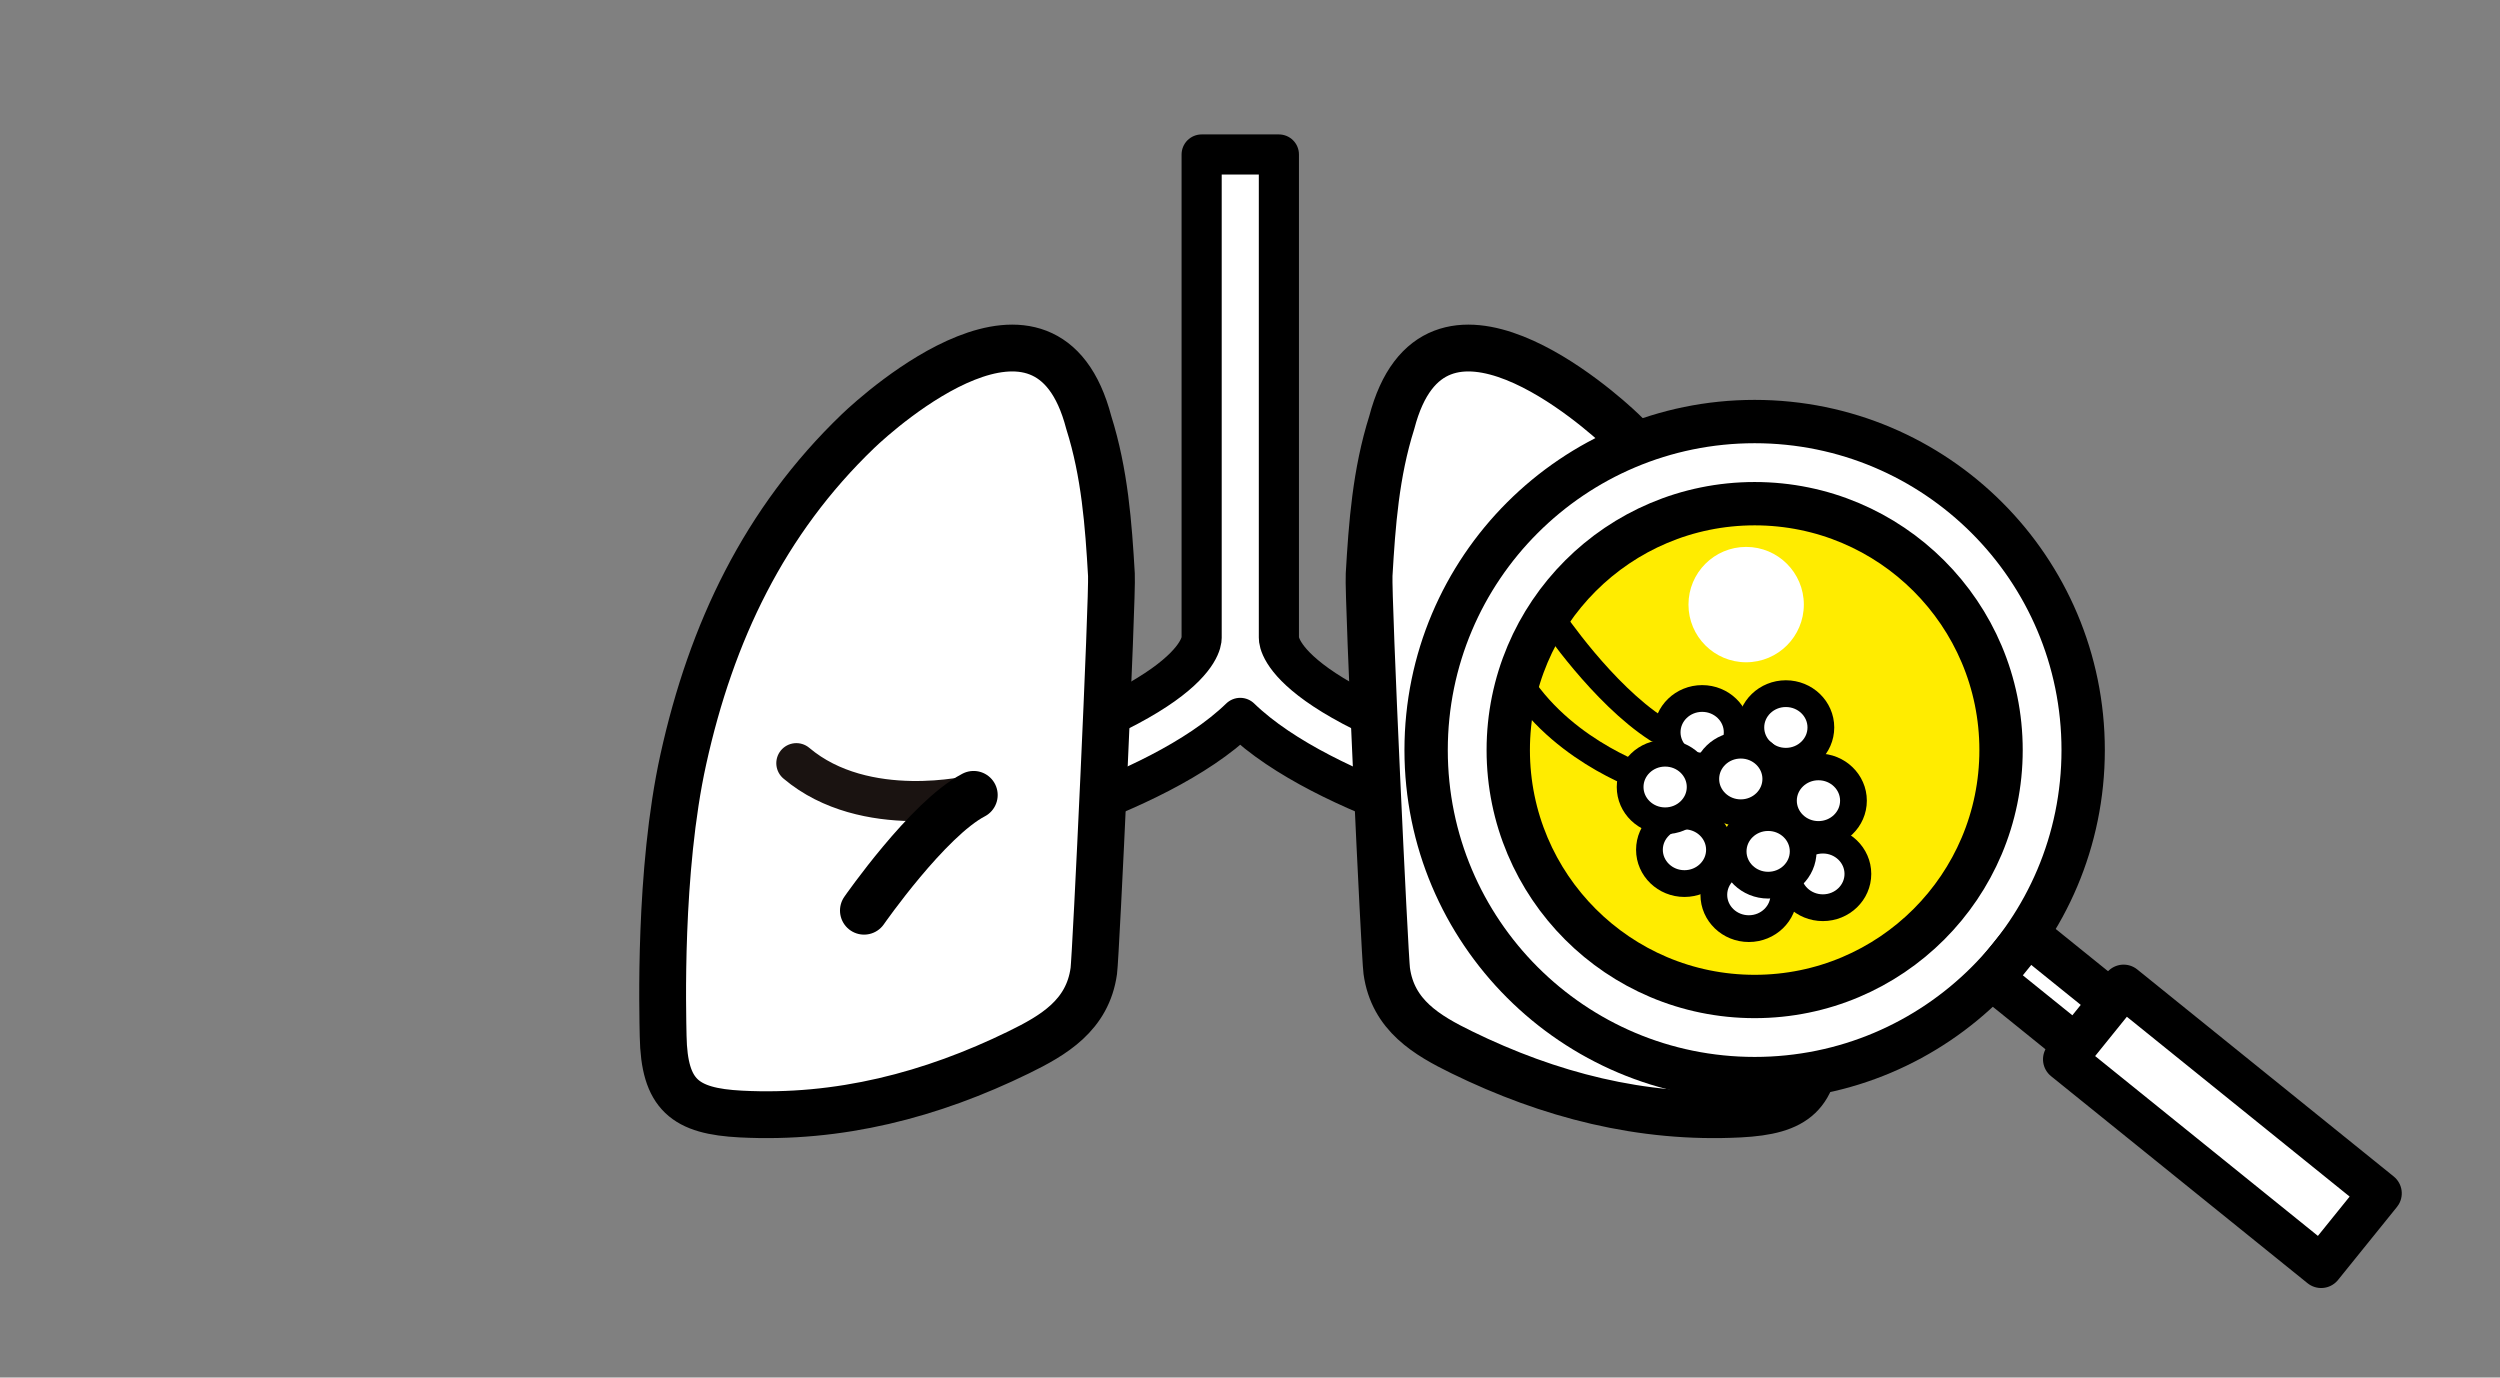
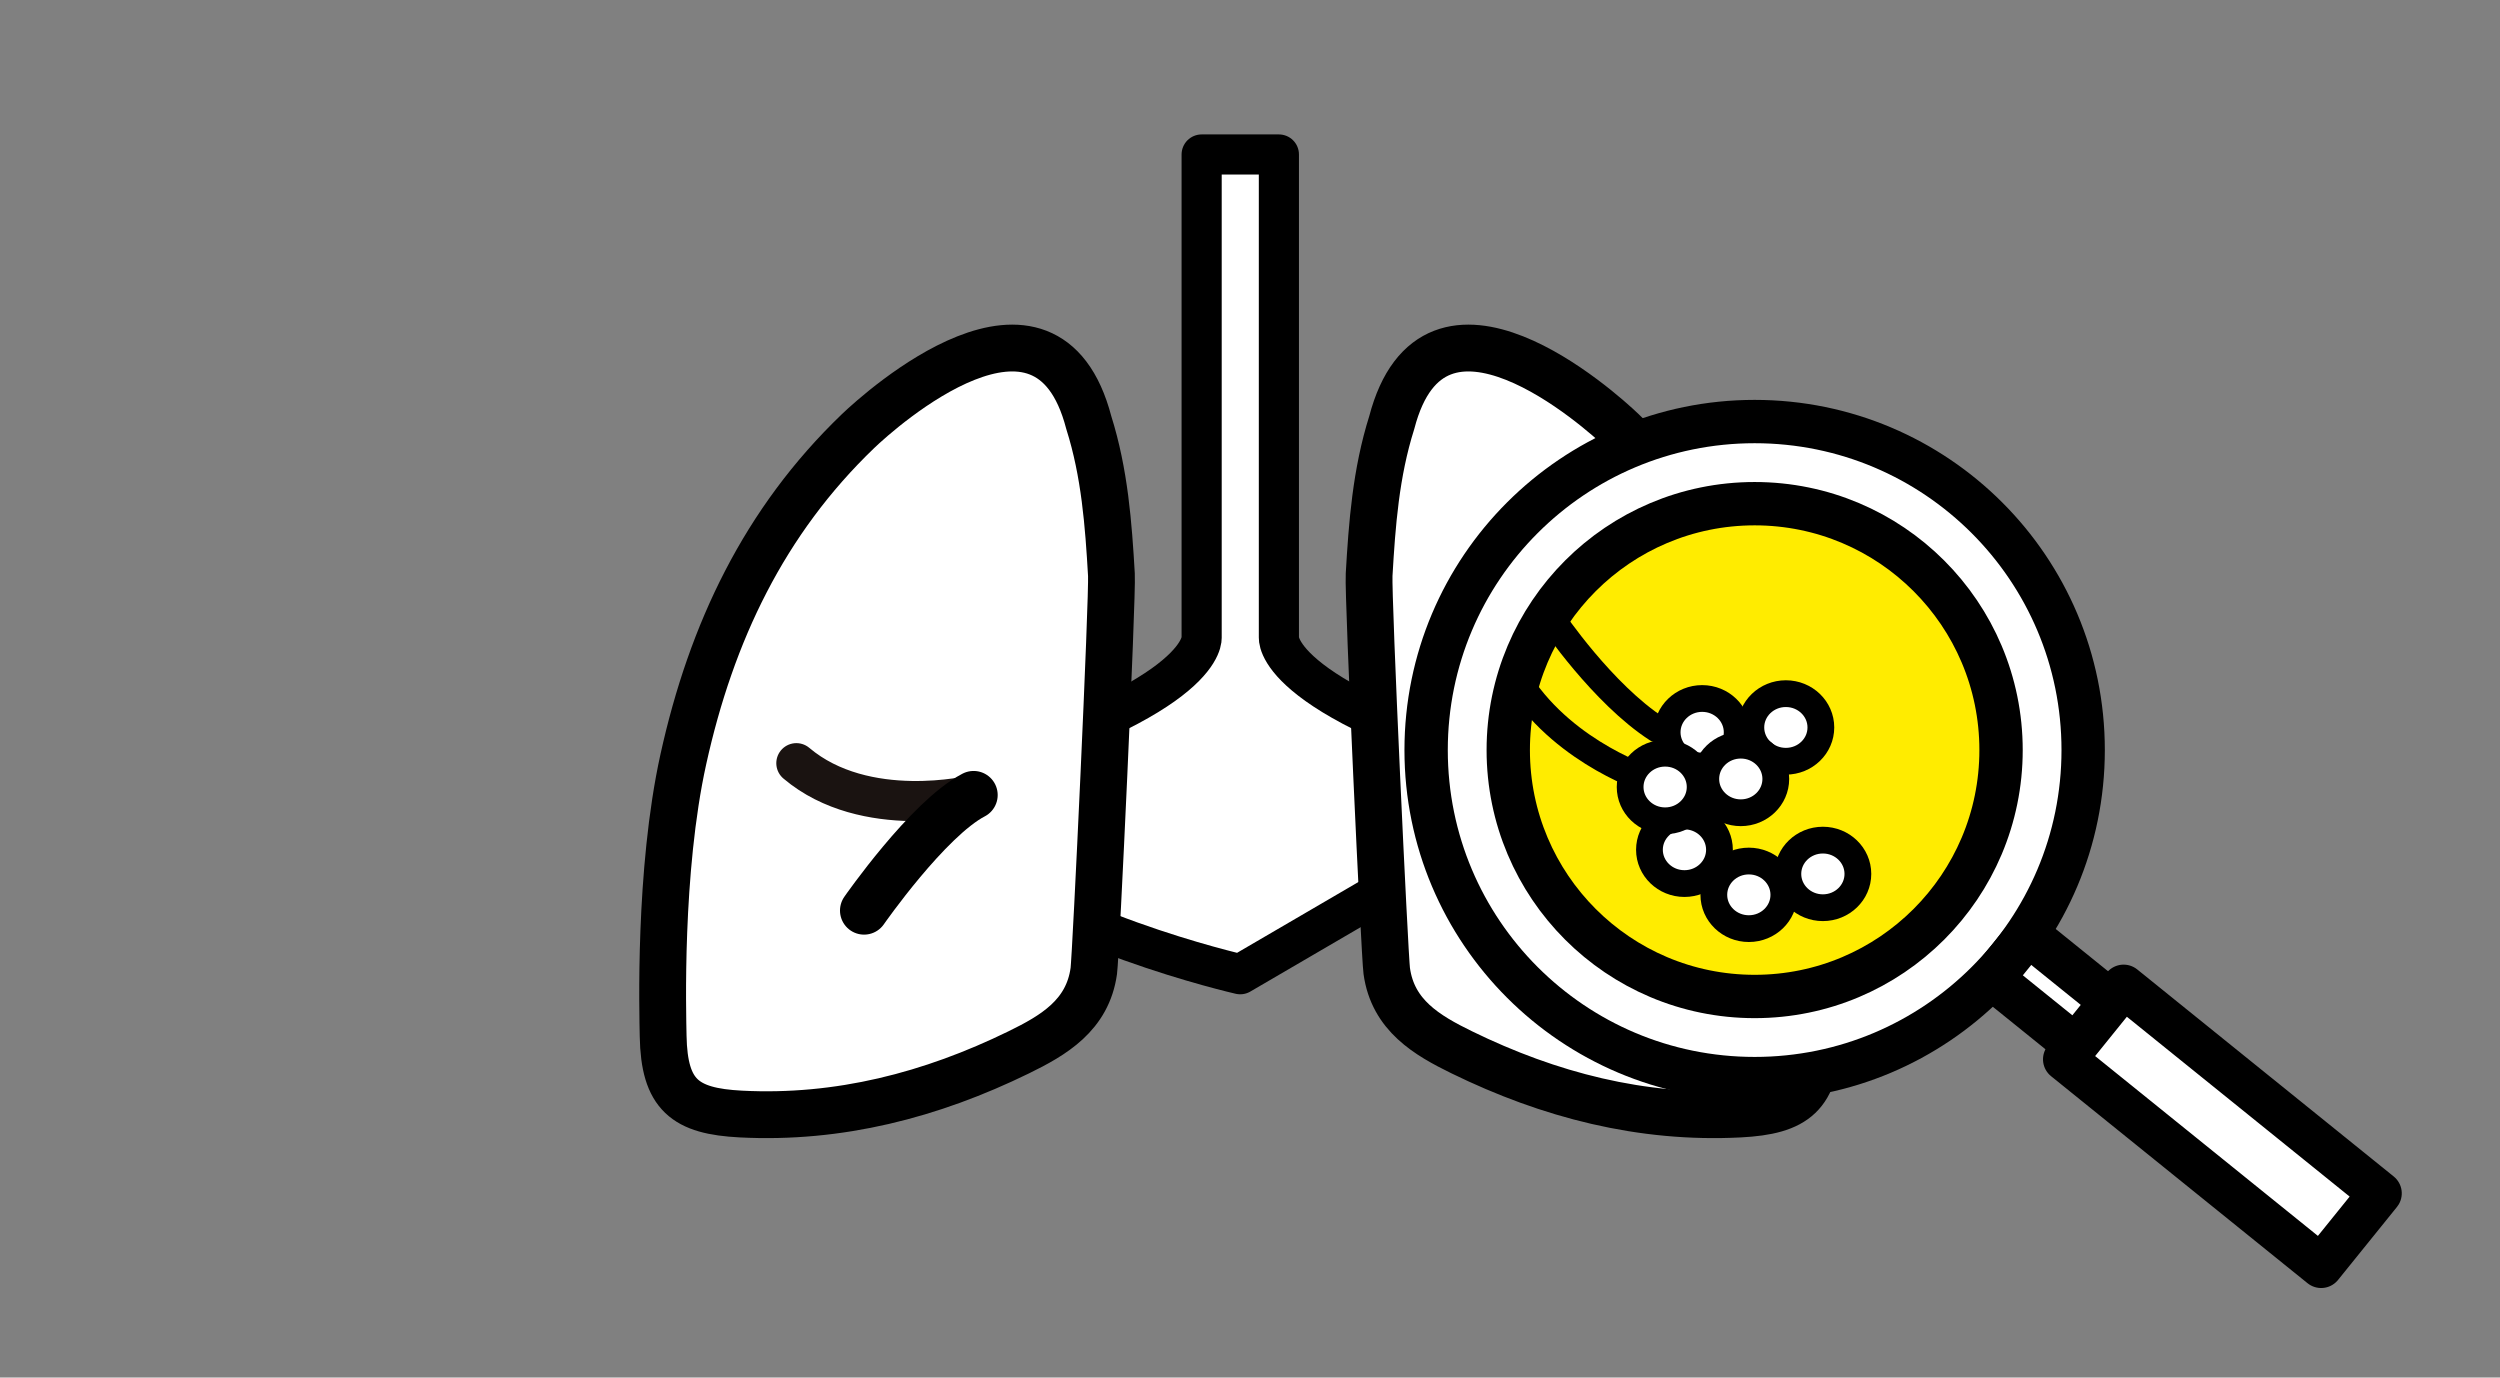
<svg xmlns="http://www.w3.org/2000/svg" width="245" height="135" viewBox="0 0 245 135">
  <rect x="0" y="0" width="245" height="135" fill="#808080" stroke="none" />
  <g id="グループ_3671" data-name="グループ 3671" transform="translate(-561 -965)">
    <rect id="長方形_1260" data-name="長方形 1260" width="245" height="135" transform="translate(561 965)" fill="none" />
    <g id="グループ_2893" data-name="グループ 2893" transform="translate(883.182 820.782)">
-       <path id="パス_3852" data-name="パス 3852" d="M-168.3,220.98c-27.655-7.325-28.283-13.647-28.277-14.252,0-.018,0-.035,0-.052V159.358h-7.57v47.318c0,.018,0,.035,0,.052,0,.605-.622,6.927-28.278,14.252l4.258,6.152s19.413-4.422,27.8-12.56c8.39,8.138,27.8,12.56,27.8,12.56Z" transform="translate(-0.274)" fill="#fff" stroke="#000" stroke-linecap="round" stroke-linejoin="round" stroke-width="3.933" />
+       <path id="パス_3852" data-name="パス 3852" d="M-168.3,220.98c-27.655-7.325-28.283-13.647-28.277-14.252,0-.018,0-.035,0-.052V159.358h-7.57v47.318c0,.018,0,.035,0,.052,0,.605-.622,6.927-28.278,14.252l4.258,6.152c8.39,8.138,27.8,12.56,27.8,12.56Z" transform="translate(-0.274)" fill="#fff" stroke="#000" stroke-linecap="round" stroke-linejoin="round" stroke-width="3.933" />
      <g id="グループ_2889" data-name="グループ 2889" transform="translate(-257.242 178.327)">
        <path id="パス_3853" data-name="パス 3853" d="M-255.214,218.832c2.741-12.422,7.929-23.331,17.113-32.148,2.206-2.119,18.485-16.7,22.62-.842,1.562,4.945,1.932,9.962,2.218,14.909.125,2.149-1.52,37.333-1.726,38.826-.6,4.368-3.961,6.32-7.362,7.984-8.566,4.189-17.636,6.538-27.225,6.044-5.478-.283-7.513-1.857-7.618-7.644C-257.232,243.793-257.641,229.826-255.214,218.832Z" transform="translate(257.242 -178.538)" fill="#fff" stroke="#000" stroke-linecap="round" stroke-linejoin="round" stroke-width="4.588" />
        <path id="パス_3854" data-name="パス 3854" d="M-145.283,218.832c-2.742-12.422-7.929-23.331-17.113-32.148-2.207-2.119-18.486-16.7-22.621-.842-1.562,4.945-1.931,9.962-2.218,14.909-.125,2.149,1.52,37.333,1.726,38.826.6,4.368,3.962,6.32,7.363,7.984,8.565,4.189,17.635,6.538,27.224,6.044,5.479-.283,7.513-1.857,7.618-7.644C-143.266,243.793-142.857,229.826-145.283,218.832Z" transform="translate(256.469 -178.538)" fill="#fff" stroke="#000" stroke-linecap="round" stroke-linejoin="round" stroke-width="4.588" />
      </g>
      <path id="パス_3855" data-name="パス 3855" d="M-226.622,222.8s-10.6,2.6-17.371-3.123" transform="translate(-0.146 -0.666)" fill="none" stroke="#1a1311" stroke-linecap="round" stroke-linejoin="round" stroke-width="3.933" />
      <path id="パス_3856" data-name="パス 3856" d="M-237.283,234.153s6.246-8.979,10.735-11.321" transform="translate(-0.22 -0.701)" fill="#f2b0ba" stroke="#000" stroke-linecap="round" stroke-linejoin="round" stroke-width="4.719" />
      <g id="グループ_2892" data-name="グループ 2892" transform="translate(-182.422 185.53)">
        <g id="グループ_2891" data-name="グループ 2891">
          <circle id="楕円形_406" data-name="楕円形 406" cx="32.195" cy="32.195" r="32.195" fill="#fff" stroke="#000" stroke-linecap="round" stroke-linejoin="round" stroke-width="4.247" />
          <circle id="楕円形_407" data-name="楕円形 407" cx="24.147" cy="24.147" r="24.147" transform="translate(8.049 8.049)" fill="#ffec00" stroke="#000" stroke-linecap="round" stroke-linejoin="round" stroke-width="4.247" />
          <g id="グループ_2890" data-name="グループ 2890" transform="translate(55.493 50.266)">
            <rect id="長方形_991" data-name="長方形 991" width="5.558" height="18.589" transform="matrix(0.628, -0.778, 0.778, 0.628, 0, 4.323)" fill="#fff" stroke="#000" stroke-linecap="round" stroke-linejoin="round" stroke-width="4.247" />
            <rect id="長方形_992" data-name="長方形 992" width="9.199" height="32.309" transform="matrix(0.628, -0.778, 0.778, 0.628, 7.084, 12.235)" fill="#fff" stroke="#000" stroke-linecap="round" stroke-linejoin="round" stroke-width="4.247" />
          </g>
        </g>
-         <circle id="楕円形_408" data-name="楕円形 408" cx="5.653" cy="5.653" r="5.653" transform="translate(25.71 12.285)" fill="#fff" />
      </g>
-       <ellipse id="楕円形_409" data-name="楕円形 409" cx="3.431" cy="3.312" rx="3.431" ry="3.312" transform="translate(-147.405 219.373)" fill="#fff" stroke="#000" stroke-linecap="round" stroke-linejoin="round" stroke-width="2.622" />
      <ellipse id="楕円形_410" data-name="楕円形 410" cx="3.431" cy="3.312" rx="3.431" ry="3.312" transform="translate(-150.599 212.196)" fill="#fff" stroke="#000" stroke-linecap="round" stroke-linejoin="round" stroke-width="2.622" />
      <ellipse id="楕円形_411" data-name="楕円形 411" cx="3.431" cy="3.312" rx="3.431" ry="3.312" transform="translate(-158.801 212.67)" fill="#fff" stroke="#000" stroke-linecap="round" stroke-linejoin="round" stroke-width="2.622" />
      <ellipse id="楕円形_412" data-name="楕円形 412" cx="3.431" cy="3.312" rx="3.431" ry="3.312" transform="translate(-160.536 224.184)" fill="#fff" stroke="#000" stroke-linecap="round" stroke-linejoin="round" stroke-width="2.622" />
      <ellipse id="楕円形_413" data-name="楕円形 413" cx="3.431" cy="3.312" rx="3.431" ry="3.312" transform="translate(-154.227 228.6)" fill="#fff" stroke="#000" stroke-linecap="round" stroke-linejoin="round" stroke-width="2.622" />
      <ellipse id="楕円形_414" data-name="楕円形 414" cx="3.431" cy="3.312" rx="3.431" ry="3.312" transform="translate(-146.971 226.55)" fill="#fff" stroke="#000" stroke-linecap="round" stroke-linejoin="round" stroke-width="2.622" />
      <ellipse id="楕円形_415" data-name="楕円形 415" cx="3.431" cy="3.312" rx="3.431" ry="3.312" transform="translate(-155.016 217.244)" fill="#fff" stroke="#000" stroke-linecap="round" stroke-linejoin="round" stroke-width="2.622" />
      <path id="パス_3857" data-name="パス 3857" d="M-169.066,205.45s4.889,7.255,10.253,10.725" transform="translate(-0.973 -0.509)" fill="#fff" stroke="#000" stroke-linecap="round" stroke-linejoin="round" stroke-width="2.622" />
      <path id="パス_3858" data-name="パス 3858" d="M-159.48,221.293s-8.2-2.524-12.775-9.464" transform="translate(-0.938 -0.579)" fill="#fff" stroke="#000" stroke-linecap="round" stroke-linejoin="round" stroke-width="2.622" />
      <ellipse id="楕円形_416" data-name="楕円形 416" cx="3.431" cy="3.312" rx="3.431" ry="3.312" transform="translate(-162.429 218.032)" fill="#fff" stroke="#000" stroke-linecap="round" stroke-linejoin="round" stroke-width="2.622" />
-       <ellipse id="楕円形_417" data-name="楕円形 417" cx="3.431" cy="3.312" rx="3.431" ry="3.312" transform="translate(-152.334 224.341)" fill="#fff" stroke="#000" stroke-linecap="round" stroke-linejoin="round" stroke-width="2.622" />
    </g>
  </g>
</svg>